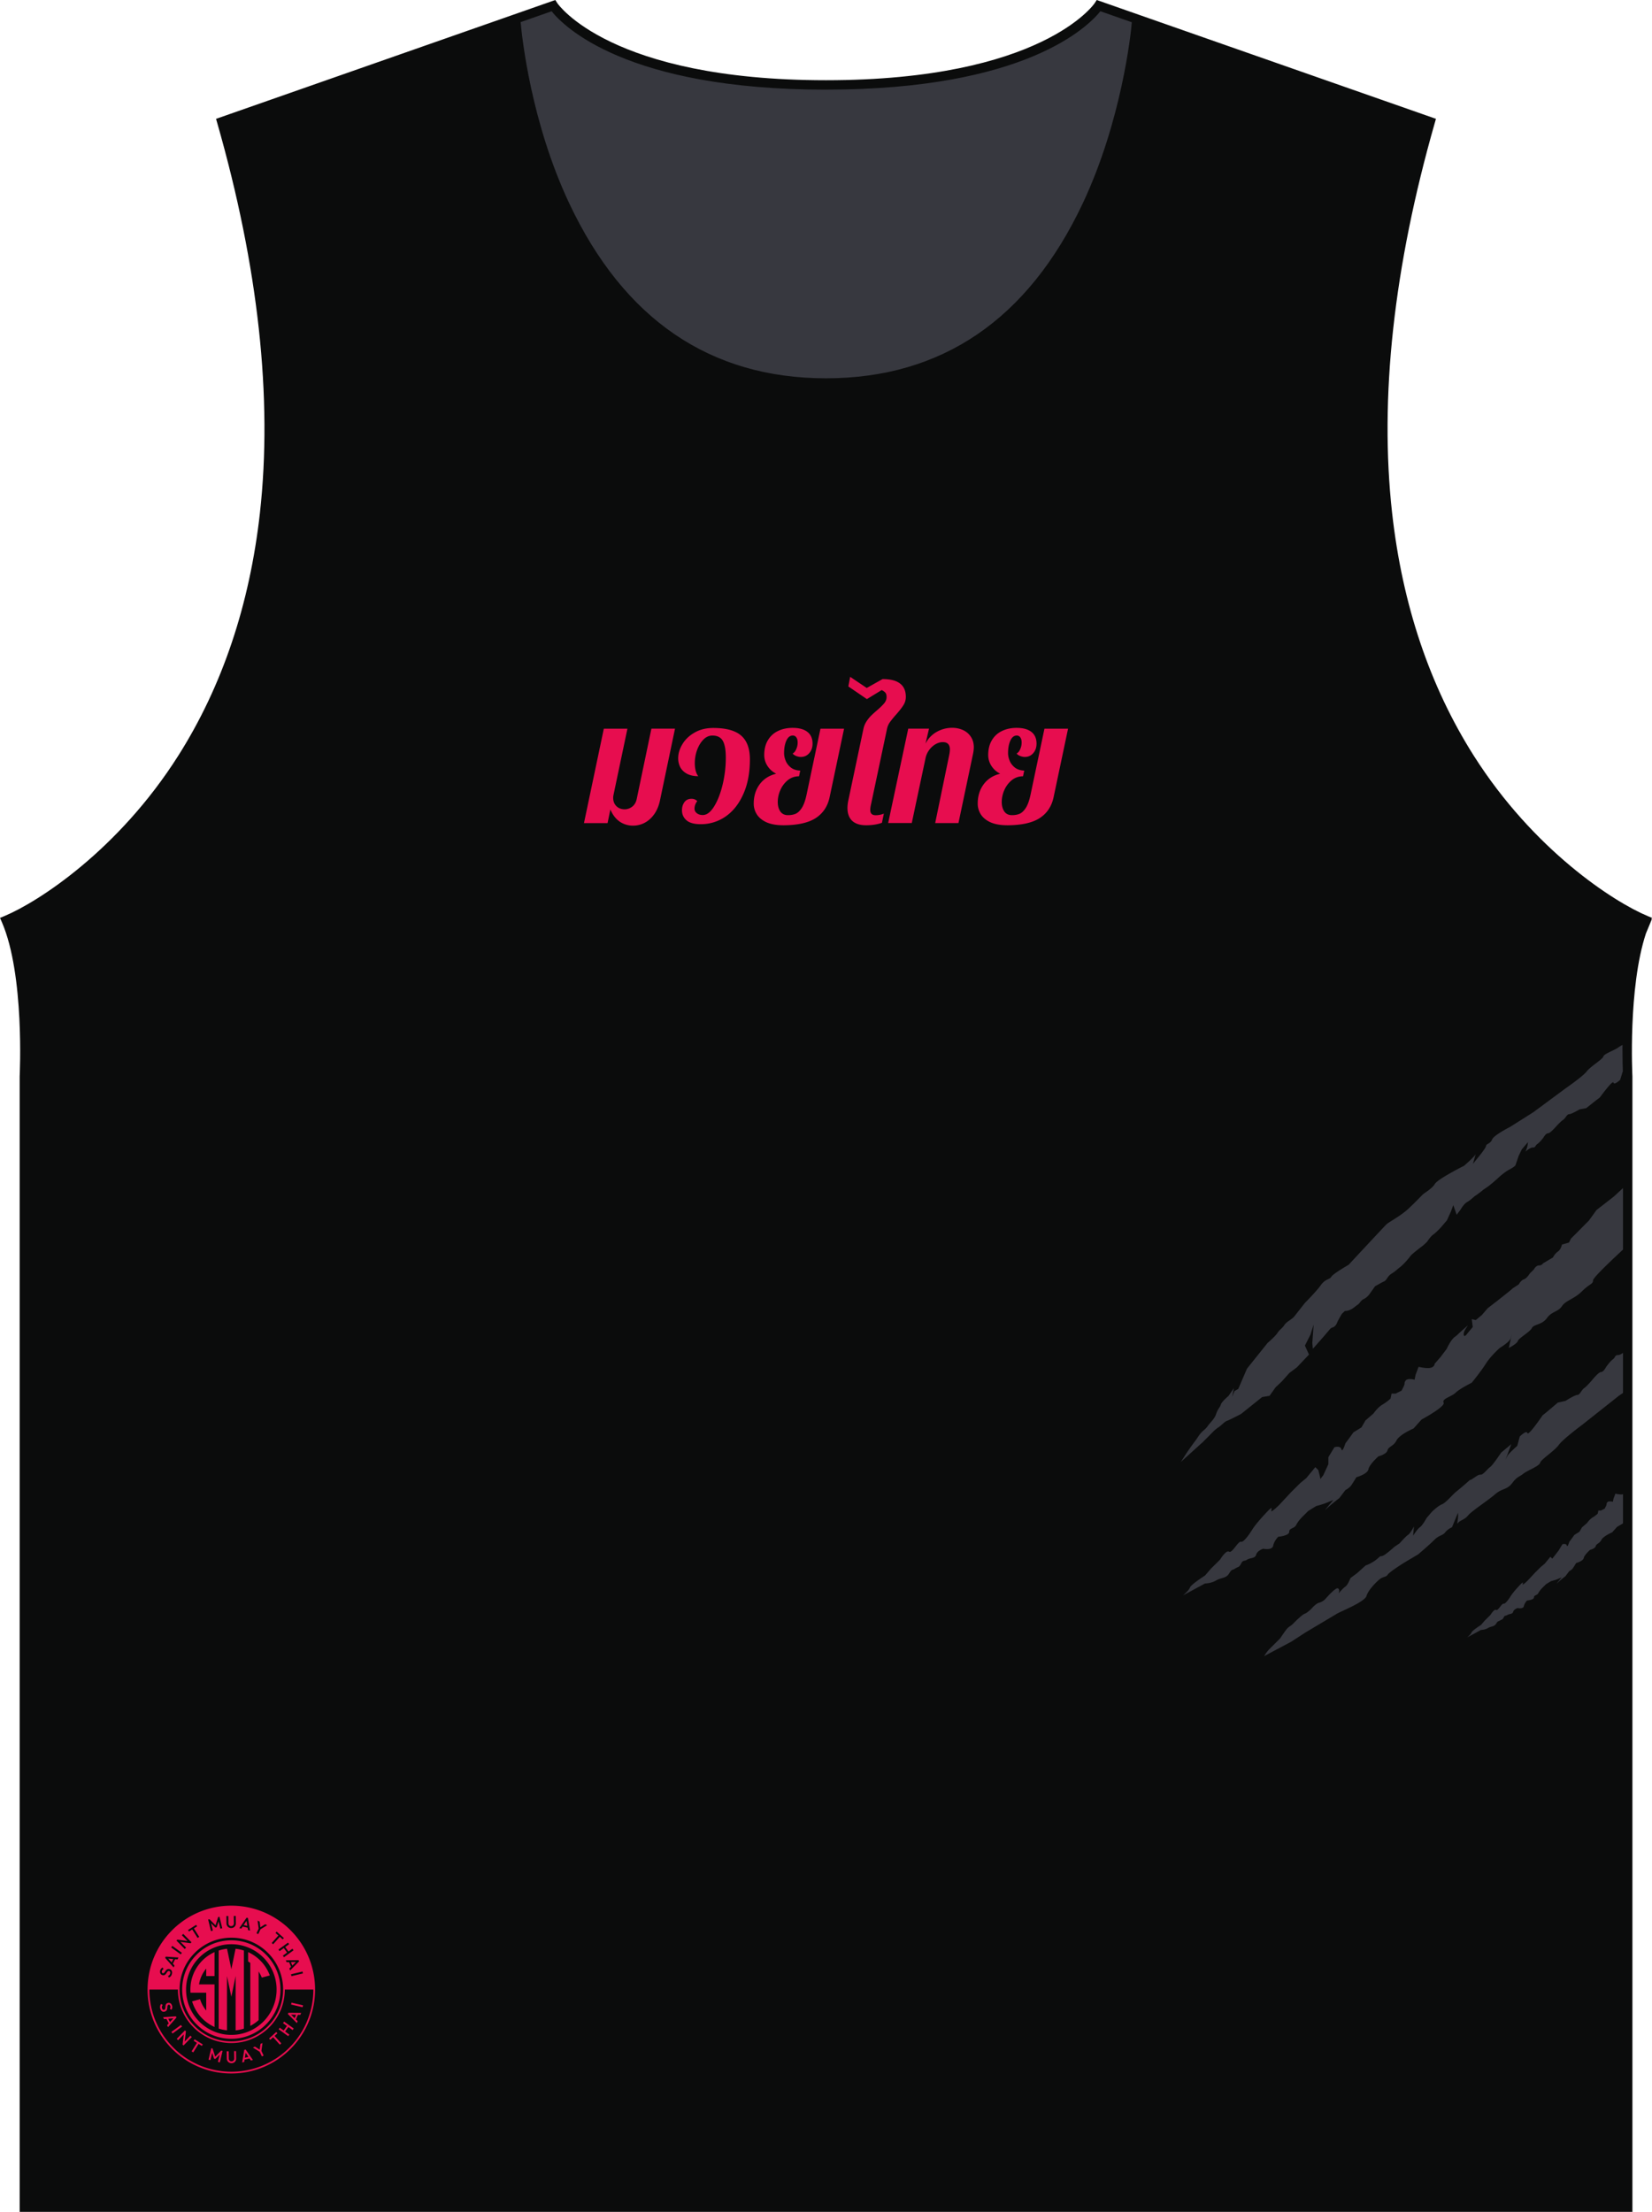
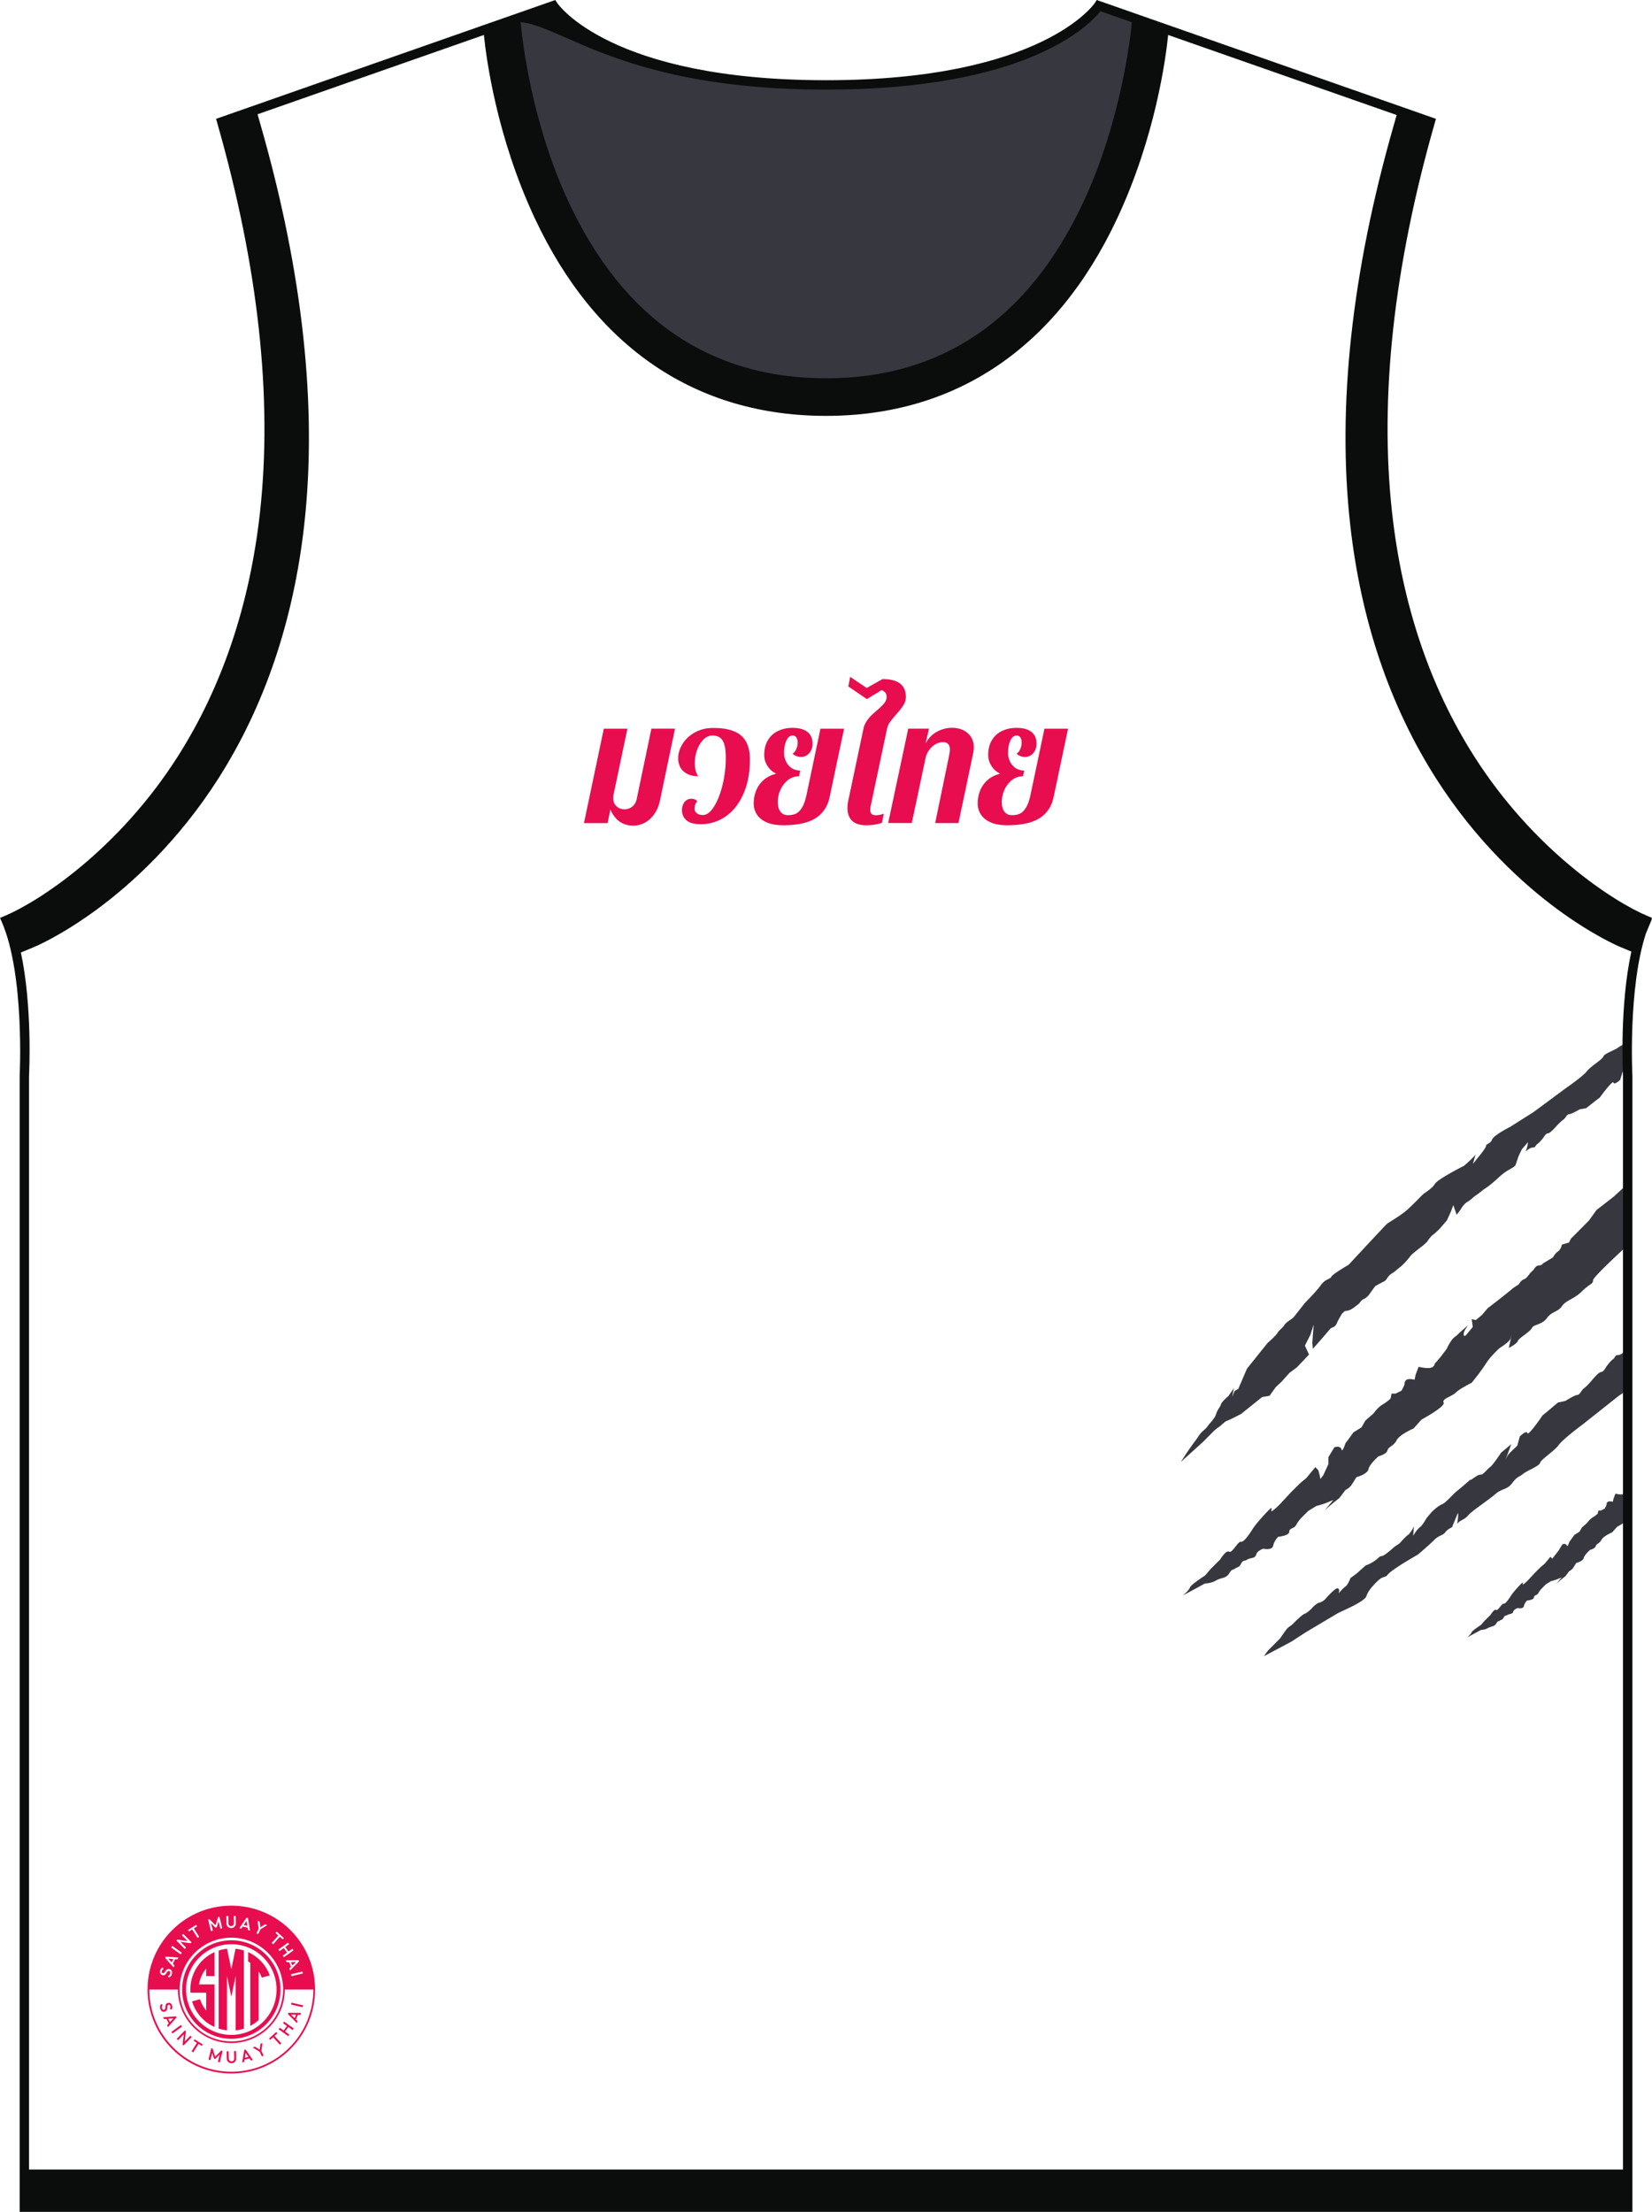
<svg xmlns="http://www.w3.org/2000/svg" width="310" height="415" viewBox="0 0 310 415" fill="none">
-   <path d="m45.73 21.383 48.616-17.14 5.327 25.655 10.311 22.815 17.227 15.778 19.944 5.446 16.773-1.362 20.965-5.222 11.332-11.01 13.371-23.38 4.759-18.618 1.589-10.103 50.202 17.934-7.141 25.766-3.398 28.152 1.814 23.045 5.437 21.563 9.069 22.701 14.163 17.934 21.308 14.168-1.281 7.4-.876 7.152.114 21.339v199.662H4.367V187.562L2.44 174.619l29.805-20.659 17.79-37.91 4.42-37.91z" fill="#0b0c0c" />
  <path d="m93.633 4.498 10.122-3.422 5.265 4.996 8.84 4.427 14.225 3.916 14.731 1.306h10.482l10.712-.23 10.988-1.645 11.108-2.61 8.669-3.801 5.441-4.6 1.867-1.984 7.709 3.007-1.757 11.862-3.399 12.881-5.498 12.149-5.891 10.61-11.676 12.034-15.228 7.584-14.009 1.95-14.449-1.478-13.881-5.389-8.501-6.698-6.344-7.32-6.745-10.16-6.97-18.106-2.773-9.93zm144.91 278.983c0 .375 1.505-1.12 1.505-1.12l2.259-2.425 1.695-1.68 1.127-.931 1.695-2.05.563.56.19.745c.189.745.189.93.189.93l.563-.745.943-2.05v-1.306l1.127-1.865s1.127-.375 1.316.375c.189.745.753-1.12.753-1.12l.563-.745.942-1.306 1.506-.93.753-1.305 1.506-1.306s.752-1.12 1.695-1.68c.942-.56 1.505-1.12 1.505-1.12l.19-.93h.752l1.127-.56.375-.746c.374-.745 0-.56.374-1.12s1.695-.185 1.695-.185l.189-.93.564-1.491s1.505.375 2.258.185c.753-.185.753-.745.753-.745l1.127-1.305 1.127-1.491s.753-1.68 1.506-2.24 0 0 1.695-1.49c1.695-1.491 0 0 0 .93 0 .931.753-.185.753-.185l.942-1.12-.19-1.49.753.185 1.127-.931 1.127-1.305 1.695-1.305 1.88-1.491c.956-.758 1.088-.89 1.057-.886.022-.013.044-.026.07-.049l1.127-.745s.375-.745.942-.93c.564-.185 1.127-1.12 1.127-1.12l.753-.745s.375-.746.942-.746c.568 0 .753-.375.753-.375l1.88-1.12s.374-.745.942-1.12c.564-.374.753-1.305.753-1.305l1.317-.375.374-.745 1.127-1.12 2.258-2.284 1.409-1.958 3.245-2.518 2.117-1.958.405-.489v11.659c-2.368 2.174-6.423 5.975-6.423 6.504 0 .745-.563.56-2.069 2.051-1.506 1.49-3.011 1.68-3.764 2.795-.753 1.12-1.88.931-2.822 2.24-.942 1.306-2.448 1.12-2.822 1.866-.375.745-2.448 1.865-2.633 2.425-.189.56-1.695 1.305-1.695 1.305l.564-2.61-.19.745c-.189.745-2.069 1.865-2.069 1.865s-1.695 1.491-2.633 2.986c-.942 1.49-2.632 3.545-2.632 3.545s-2.259 1.12-3.012 1.865c-.753.746-2.632 1.12-2.258 1.866.374.745-4.139 3.17-4.139 3.17l-1.505 1.68s-2.633 1.12-3.197 2.24c-.563 1.12-1.505 1.12-1.694 1.866-.19.745-1.695 1.12-1.695 1.12s-1.695 1.49-1.88 2.425c-.19.931-2.259 1.491-2.259 1.491s-.563.93-.942 1.49c-.374.56-1.127.93-1.127.93l-1.127 1.491s-1.695 1.305-2.448 2.05c-.753.746 1.316-1.68 1.316-1.68l-.942.375s-.753.375-2.258.745l-1.506.931-1.127 1.12s-.753.745-1.127 1.49c-.374.746-1.316.56-1.316 1.306 0 .745-2.07.93-2.07.93s-.752.745-.942 1.68c-.189.931-1.88.56-1.88.56s-1.127.375-1.316 1.12-1.127.56-1.695.931c-.563.375-.753 0-1.127.745s-.563.56-1.127.93c-.563.375-.563 0-1.127.931-.564.93-1.506.745-2.448 1.305s-2.069.56-2.069.56l-4.138 2.24s1.127-.93 1.316-1.49 2.822-2.24 2.822-2.24l1.127-1.306 1.695-1.68s1.127-1.865 1.695-1.49c.564.375 1.695-2.051 2.258-1.865.564.185 2.07-2.241 2.07-2.241s.374-.745 2.258-2.795c1.88-2.051 1.317-1.12 1.317-.746zm66.812-.119v-3.841l-.321.375s0 .353-.475.467c-.476.119-1.422-.119-1.422-.119l-.357.94-.119.586s-.828-.234-1.065.119c-.238.353 0 .234-.238.706l-.238.467-.709.353h-.475l-.119.586s-.357.353-.947.706c-.589.353-1.065 1.054-1.065 1.054l-.947.82-.475.82-.947.587-.589.82-.357.467s-.357 1.173-.476.706c-.118-.468-.827-.234-.827-.234l-.709 1.173-1.184 1.526-.357-.353-1.065 1.292-.709.587-1.066 1.054-1.422 1.525s-.946.94-.946.706.357-.82-.828.467c-1.184 1.292-1.422 1.76-1.422 1.76s-.946 1.526-1.303 1.406c-.357-.119-1.065 1.407-1.422 1.173s-1.065.94-1.065.94l-1.066 1.054-.709.82s-1.655 1.054-1.774 1.407c-.119.352-.828.939-.828.939l2.602-1.407s.709 0 1.304-.353c.589-.352 1.184-.233 1.536-.82.357-.586.357-.353.709-.586.356-.234.475-.119.709-.587s.356-.234.708-.467c.357-.234.947-.119 1.066-.587s.828-.705.828-.705 1.065.233 1.184-.353c.119-.587.59-1.054.59-1.054s1.303-.119 1.303-.586c0-.468.59-.353.828-.821.237-.467.708-.939.708-.939l.709-.705.947-.587c.946-.234 1.422-.467 1.422-.467l.59-.234s-1.303 1.526-.828 1.054c.476-.468 1.537-1.292 1.537-1.292l.708-.94s.476-.233.709-.586c.238-.353.59-.939.59-.939s1.303-.353 1.422-.94c.119-.586 1.184-1.525 1.184-1.525s.947-.234 1.066-.706c.119-.467.709-.467 1.065-1.173.357-.705 2.012-1.407 2.012-1.407l.947-1.053s1.087-.587 1.862-1.143v-1.962zm-77.665-14.79s.568-.534.991-.794c.422-.26 1.136-1.063 1.554-1.19.418-.124 2.655-1.293 2.655-1.293l3.958-3.174 1.382-.23 1.153-1.614 1.136-1.062 1.431-1.606 1.409-1.054 2.28-2.403-.77-1.68 1.03-2.033.612-1.909-.251 3.435.101 1.107s1.431-1.605 2.004-2.276l1.144-1.34s.146-.269.564-.397c.418-.123.704-.529.858-.935.15-.41.881-1.623.881-1.623l.568-.533c1.1.035 1.954-.9 2.377-1.16s.577-.807 1.136-1.063.99-.793.99-.793l1.154-1.614s1.123-.653 1.682-.909c.559-.255.581-.943 1.426-1.468.841-.525.845-.662 1.554-1.191.705-.529 1.708-1.733 1.999-2.138.291-.406 2.404-1.989 2.404-1.989l.709-.666s.581-.944 1.144-1.341c.564-.397 1.422-1.331 1.422-1.331l1.145-1.341.74-1.627.453-1.226.63 1.812.717-.939s.586-1.085 1.286-1.473c.7-.392 1.131-.926 1.554-1.19.422-.26 1.409-1.054 1.409-1.054s-.423.26.563-.397 2.404-1.989 2.404-1.989.995-.93 1.972-1.451c.982-.52 1.127-.789 1.127-.789l.608-1.773.59-1.221 1.144-1.341c-.03.966-.471 1.777-.471 1.777s.854-.798 1.4-.78.427-.401.846-.662c.422-.26 1.14-1.203 1.14-1.203s.44-.812.854-.799 1.559-1.327 1.559-1.327.858-.935 1.276-1.199c.423-.26.722-1.081 1.136-1.063.414.013 1.955-.9 1.955-.9l1.246-.233 1.836-1.456.704-.529s2.452-3.364 2.571-2.809c.119.556 1.255-.511 1.255-.511l.462-1.499s.401-.336.806-.702l-.027-5.04c-.673.759-.955.688-1.589 1.164-.704.529-2.65 1.151-2.809 1.698-.158.547-2.399 1.852-3.117 2.791-.717.94-3.958 3.175-3.958 3.175l-6.062 4.485-4.354 2.752s-3.077 1.552-3.381 2.368-1.127.789-1.14 1.203c-.014.415-1.59 2.289-1.59 2.289l-.863 1.076s.621-2.183.471-1.777c-.149.41-2.135 2.134-2.135 2.134s-4.895 2.456-5.477 3.4c-.581.944-1.84 1.592-2.267 1.993-.427.402-1.281 1.336-2.703 2.668s-3.659 2.496-4.086 2.897c-.427.402-7.132 7.62-7.132 7.62s-2.945 1.694-3.24 2.236-1.114.375-1.977 1.587c-.867 1.213-2.998 3.347-2.998 3.347s-1.58 2.016-2.012 2.554-1.404.917-1.84 1.591c-.436.675-.854.799-1.286 1.473-.435.675-1.849 1.87-1.849 1.87l-3.874 4.833-1.638 3.806-.7.392-.449 1.089.331-1.645-1.013 1.482s-1.272 1.058-1.431 1.605c-.154.547-.577.807-.885 1.764-.308.953-1.012 1.482-1.589 2.289s-.991.793-1.713 1.874-.576.807-1.153 1.614-.867 1.212-1.299 1.887l-.872 1.349 4.112-3.721 1.995-2.002zm56.119-26.824c-.026 0-.167.106 0 0m-10.213 44.008c.317-.476 1.272-.635 1.906-1.433.634-.793 3.812-2.862 5.08-3.977 1.273-1.116 2.224-.794 3.179-2.068.951-1.275 1.272-1.116 2.065-1.751s3.015-1.433 3.178-2.068c.159-.635 2.699-2.227 3.496-3.343.792-1.115 4.447-3.819 4.447-3.819l6.828-5.41 1.58-1.072v-6.235l-.629.785c0-1.116.475-2.068.475-2.068s-.951.952-1.589.952-.475.476-.951.794c-.475.317-1.272 1.433-1.272 1.433s-.476.953-.951.953c-.476 0-1.748 1.592-1.748 1.592s-.951 1.115-1.431 1.433c-.475.317-.792 1.274-1.272 1.274s-2.223 1.116-2.223 1.116l-1.431.317-2.065 1.751-.793.635s-2.698 3.977-2.857 3.342c-.158-.635-1.431.635-1.431.635l-.475 1.751s-1.431 1.274-1.748 1.751-.634 1.274-.317.476c.317-.794.951-2.544.951-2.544l-1.906 1.591s-1.59 2.386-2.065 2.704c-.475.317-1.272 1.433-1.748 1.433-.475 0-.634.158-1.589.793-.951.635.317-.476-.951.635a64 64 0 0 1-2.065 1.751c-.792.635-1.906 2.068-2.699 2.386-.792.317-1.906 1.433-1.906 1.433l-.951 1.116s-.792 1.433-1.272 1.75c-.476.318-1.273 1.592-1.273 1.592l.159-1.751s-.634 1.275-1.114 1.592c-.475.318-1.589 1.592-1.589 1.592l-.951.635s-1.906 1.751-2.382 1.751c-.475 0-.475.317-1.431.952-.951.635-1.589.794-1.589.794l-1.589 1.433-1.273.953s-.475 1.274-.951 1.592c-.475.317-1.272 1.274-1.272 1.274s.317-.794-.158-.952c-.476-.159-2.382 2.068-2.382 2.068s-.476.476-1.114.635c-.634.158-1.431 1.115-1.431 1.115s-.792.794-1.272.953c-.476.159-1.748 1.433-2.224 1.909-.475.476-.792.476-1.272 1.116-.48.639-1.114 1.592-1.114 1.592l-2.064 2.068c-.476.476-.951 1.274-.951 1.274l5.08-2.703 2.699-1.75s5.08-3.021 5.877-3.502c.793-.476 5.244-2.227 5.561-3.342s1.906-2.703 2.54-3.184c.634-.476 1.114-.318 1.431-.794s2.065-1.592 2.54-1.909c.475-.318 3.179-1.91 3.179-1.91s2.064-1.75 3.015-2.703 1.59-.794 2.065-1.433c.476-.635 1.272-.952 1.272-.952l1.114-2.704c.159.953-.317 2.386 0 1.91z" fill="#37383f" />
-   <path d="m309.952 172.498-.062-.026.11-.256-.823-.344c-6.375-2.659-21.397-12.378-32.632-30.101-8.246-13.008-13.401-28.332-15.316-45.547-2.404-21.56.29-46.165 7.999-73.126l.229-.803-63-22.066-.652-.225-.378.578C205.334.728 195.525 15.05 155 15.05S104.67.728 104.578.586L104.204 0 40.543 22.3l.229.802c7.713 26.961 10.403 51.567 8.004 73.126-1.92 17.211-7.07 32.539-15.317 45.548-11.235 17.727-26.256 27.441-32.631 30.1l-.824.344.357.821c4.284 9.904 3.337 28.698 3.328 28.887v213.076h302.635V201.928c-.009-.176-.837-16.54 2.536-26.784l1.096-2.641zm-5.394 29.497v205.068H5.442V201.995c.044-.878.638-13.216-1.524-23.279l2.536-1.054c.207-.084 5.125-2.156 11.843-7.117 6.124-4.525 15.043-12.462 22.757-24.598 8.629-13.581 14.022-29.54 16.03-47.435 2.482-22.154-.256-47.36-8.137-74.911l-.616-2.161L90.802 6.562c.454 4.458 2.408 19.147 9.563 34.413 11.354 24.24 30.249 37.054 54.639 37.054s43.286-12.814 54.64-37.054c7.15-15.266 9.109-29.955 9.563-34.413l42.88 15.019-.577 2.015c-7.88 27.552-10.618 52.758-8.135 74.912 2.007 17.894 7.4 33.853 16.029 47.435 7.713 12.135 16.633 20.073 22.757 24.597 6.714 4.961 11.636 7.029 11.843 7.117l2.122.882c-2.206 10.094-1.603 22.569-1.559 23.451zM155 16.815c37.523 0 49.242-11.894 51.488-14.707l5.899 2.068c-.172 2.192-1.933 18.534-9.206 33.977C192.919 59.937 176.709 70.978 155 70.978s-37.919-11.046-48.181-32.825C99.639 22.917 97.948 6.98 97.697 4.15l5.815-2.038C105.758 4.926 117.482 16.82 155 16.82z" fill="#0b0c0c" />
+   <path d="m309.952 172.498-.062-.026.11-.256-.823-.344c-6.375-2.659-21.397-12.378-32.632-30.101-8.246-13.008-13.401-28.332-15.316-45.547-2.404-21.56.29-46.165 7.999-73.126l.229-.803-63-22.066-.652-.225-.378.578C205.334.728 195.525 15.05 155 15.05S104.67.728 104.578.586L104.204 0 40.543 22.3l.229.802c7.713 26.961 10.403 51.567 8.004 73.126-1.92 17.211-7.07 32.539-15.317 45.548-11.235 17.727-26.256 27.441-32.631 30.1l-.824.344.357.821c4.284 9.904 3.337 28.698 3.328 28.887v213.076h302.635V201.928c-.009-.176-.837-16.54 2.536-26.784l1.096-2.641zm-5.394 29.497v205.068H5.442V201.995c.044-.878.638-13.216-1.524-23.279l2.536-1.054c.207-.084 5.125-2.156 11.843-7.117 6.124-4.525 15.043-12.462 22.757-24.598 8.629-13.581 14.022-29.54 16.03-47.435 2.482-22.154-.256-47.36-8.137-74.911l-.616-2.161L90.802 6.562c.454 4.458 2.408 19.147 9.563 34.413 11.354 24.24 30.249 37.054 54.639 37.054s43.286-12.814 54.64-37.054c7.15-15.266 9.109-29.955 9.563-34.413l42.88 15.019-.577 2.015c-7.88 27.552-10.618 52.758-8.135 74.912 2.007 17.894 7.4 33.853 16.029 47.435 7.713 12.135 16.633 20.073 22.757 24.597 6.714 4.961 11.636 7.029 11.843 7.117l2.122.882c-2.206 10.094-1.603 22.569-1.559 23.451zM155 16.815c37.523 0 49.242-11.894 51.488-14.707l5.899 2.068c-.172 2.192-1.933 18.534-9.206 33.977C192.919 59.937 176.709 70.978 155 70.978s-37.919-11.046-48.181-32.825C99.639 22.917 97.948 6.98 97.697 4.15C105.758 4.926 117.482 16.82 155 16.82z" fill="#0b0c0c" />
  <path d="M118.785 154.912a4.4 4.4 0 0 1-2.492-.749q-1.11-.769-1.757-2.285l-.524 2.558h-4.429l3.725-17.714h4.429l-2.611 12.418a2.5 2.5 0 0 0-.061.556q.001.675.299 1.173c.198.321.462.564.779.736.33.159.683.243 1.052.243.529 0 1.013-.168 1.44-.499q.642-.496.841-1.415l2.76-13.216h4.429l-2.835 13.533c-.211.962-.559 1.795-1.052 2.496s-1.079 1.239-1.77 1.61a4.64 4.64 0 0 1-2.223.555m12.701-.273c-1.219 0-2.113-.247-2.672-.737q-.84-.734-.841-1.878c0-.582.15-1.08.449-1.504.308-.432.762-.648 1.352-.648q.628 0 1.065.437-.51.674-.511 1.428 0 .497.436.843.436.343 1.11.343c.748 0 1.457-.529 2.117-1.591q1.004-1.61 1.607-4.106c.401-1.676.599-3.351.599-5.036 0-1.04-.088-1.865-.269-2.465q-.256-.92-.81-1.309-.542-.405-1.439-.406c-.63 0-1.198.256-1.695.767q-.748.768-1.185 1.971a7.3 7.3 0 0 0-.418 2.421q-.001.736.15 1.385.166.65.497 1.08-1.248 0-2.1-.45c-.559-.299-.982-.701-1.259-1.203a3.64 3.64 0 0 1-.405-1.716q-.001-1.335.797-2.646.792-1.323 2.298-2.178c.999-.573 2.162-.855 3.482-.855 1.603 0 2.902.211 3.906.63 1.012.41 1.756 1.054 2.236 1.923.489.86.735 1.98.735 3.351q.001 3.776-1.246 6.526-1.23 2.753-3.332 4.194a8.07 8.07 0 0 1-4.641 1.429zm15.431.198q-1.772-.001-3.016-.524-1.23-.542-1.844-1.46a3.7 3.7 0 0 1-.617-2.09c0-1.385.366-2.576 1.096-3.581q1.112-1.52 3.122-2.015a4.05 4.05 0 0 1-1.651-1.473 3.74 3.74 0 0 1-.599-2.015q-.001-1.653.691-2.796a4.33 4.33 0 0 1 1.893-1.729q1.202-.587 2.748-.586 1.803 0 2.76.75.978.754.977 2.209-.001 1.083-.629 1.79-.617.707-1.576.706c-.251 0-.529-.053-.841-.168-.308-.119-.542-.282-.691-.48q.422-.212.673-.812.27-.6.269-1.235c0-.423-.079-.732-.242-.961a.77.77 0 0 0-.674-.362q-.778 0-1.215.979c-.282.64-.418 1.42-.418 2.333q.001.675.299 1.416.297.735.977 1.278.674.529 1.757.574l-.224 1.067q-1.202.001-2.118.736a4.9 4.9 0 0 0-1.396 1.866 5.5 5.5 0 0 0-.48 2.209c0 .732.159 1.318.48 1.79q.495.694 1.427.693.825.001 1.439-.256.629-.271 1.171-1.111.541-.843.885-2.466l2.611-12.391h4.429l-2.716 12.872q-.555 2.587-2.642 3.925-2.087 1.323-6.111 1.323zm15.55 0q-1.65-.001-2.554-.829-.885-.84-.885-2.421c0-.41.053-.89.168-1.442l2.835-13.427q.152-.692.524-1.292.39-.616.841-1.081.463-.463 1.184-1.08.917-.793 1.352-1.323.435-.541.435-1.142c0-.401-.074-.657-.224-.829-.15-.181-.379-.344-.691-.498l-2.778 1.697-3.483-2.376.344-1.804 3.108 2.09 2.972-1.667q2.219.001 3.288.843 1.081.828 1.079 2.509a2.87 2.87 0 0 1-.467 1.565c-.312.494-.766 1.072-1.365 1.746a19 19 0 0 0-1.171 1.442q-.39.57-.524 1.204l-3.033 14.327a4.5 4.5 0 0 0-.119.887q-.001.509.242.767.258.257.78.256.436-.001.84-.088.422-.093.692-.212l-.361 1.715c-.832.309-1.841.468-3.034.468zm7.959-18.119h3.906l-.661 2.813a5.17 5.17 0 0 1 2.1-2.209 5.87 5.87 0 0 1 2.897-.767q1.095.001 2.025.419a3.45 3.45 0 0 1 1.488 1.261q.555.826.555 1.984 0 .464-.119 1.098l-2.76 13.11h-4.368l2.642-12.81a5.7 5.7 0 0 0 .119-.992q0-1.384-1.334-1.385c-.449 0-.907.133-1.365.393a3.9 3.9 0 0 0-1.184 1.08 3.9 3.9 0 0 0-.691 1.548l-2.58 12.162h-4.429l3.768-17.714zm18.522 18.119q-1.772-.001-3.016-.524-1.23-.542-1.844-1.46a3.7 3.7 0 0 1-.617-2.09c0-1.385.366-2.576 1.096-3.581q1.112-1.52 3.122-2.015a4.05 4.05 0 0 1-1.651-1.473 3.74 3.74 0 0 1-.599-2.015q-.001-1.653.691-2.796a4.33 4.33 0 0 1 1.893-1.729q1.202-.587 2.748-.586 1.803 0 2.76.75.977.754.977 2.209-.001 1.083-.629 1.79-.617.707-1.576.706c-.251 0-.529-.053-.841-.168-.308-.119-.542-.282-.691-.48q.422-.212.673-.812.27-.6.269-1.235c0-.423-.079-.732-.242-.961a.77.77 0 0 0-.674-.362q-.78 0-1.215.979c-.282.64-.418 1.42-.418 2.333q.001.675.299 1.416.297.735.977 1.278.674.529 1.757.574l-.225 1.067q-1.2.001-2.117.736a4.9 4.9 0 0 0-1.396 1.866 5.5 5.5 0 0 0-.48 2.209c0 .732.159 1.318.48 1.79q.495.694 1.427.693.825.001 1.439-.256.629-.271 1.171-1.111.542-.843.885-2.466l2.611-12.391h4.429l-2.716 12.872q-.555 2.587-2.642 3.925-2.087 1.323-6.111 1.323zM34.168 380.234l-1.792 1.305-.215-.295 1.791-1.306zm-1.057-1.689-1.58 1.799-.176-.353.308-.344-.423-.855-.457.04-.172-.349 2.39-.167.115.229zm-.58.141-.947.08.312.63.634-.705zm-1.634-1.261a.7.7 0 0 0 .269-.132.6.6 0 0 0 .145-.194q.046-.111.066-.23c.013-.079.017-.158.026-.238a2 2 0 0 1 .027-.22.5.5 0 0 1 .061-.172.23.23 0 0 1 .141-.097.21.21 0 0 1 .203.044.47.47 0 0 1 .132.234.5.5 0 0 1 .009.242.7.7 0 0 1-.106.234l.304.176a.9.9 0 0 0 .14-.326.9.9 0 0 0-.017-.401.9.9 0 0 0-.163-.336.66.66 0 0 0-.268-.198.6.6 0 0 0-.348-.009.6.6 0 0 0-.26.128.5.5 0 0 0-.136.194.8.8 0 0 0-.058.229q-.014.12-.022.239c0 .079-.013.149-.026.22a.45.45 0 0 1-.075.176.27.27 0 0 1-.159.102.24.24 0 0 1-.229-.053.5.5 0 0 1-.15-.265.6.6 0 0 1-.012-.33.7.7 0 0 1 .145-.265l-.304-.176a1 1 0 0 0-.185.392.95.95 0 0 0 .022.454c.062.23.168.402.313.507.15.106.317.133.51.084zm12.512-13.375c5.094 0 9.223 4.137 9.223 9.239s-4.13 9.238-9.223 9.238-9.223-4.136-9.223-9.238 4.13-9.239 9.223-9.239m3.306 1.407a8.4 8.4 0 0 0-3.306-.67 8.4 8.4 0 0 0-3.306.67 8.5 8.5 0 0 0-2.7 1.821 8.5 8.5 0 0 0-1.817 2.703 8.4 8.4 0 0 0-.67 3.312c0 1.151.225 2.262.67 3.312a8.5 8.5 0 0 0 1.818 2.703 8.5 8.5 0 0 0 2.699 1.821 8.4 8.4 0 0 0 3.306.67 8.4 8.4 0 0 0 3.306-.67 8.5 8.5 0 0 0 2.699-1.821 8.5 8.5 0 0 0 1.818-2.703c.445-1.05.67-2.161.67-3.312a8.4 8.4 0 0 0-.67-3.312 8.5 8.5 0 0 0-1.818-2.703 8.5 8.5 0 0 0-2.699-1.821m-.453-5.058-.533.79.682.149zm9.276 7.717-.951.022.273.648.673-.67zm-23.967-.626.638.705.308-.63zm20.489 14.014-.225-.247-1.338 1.217.224.247.533-.485 1.264 1.398.268-.247-1.263-1.398.532-.485zm-5.966 3.043 1.37 1.966-.383.089-.26-.38-.929.212-.07.454-.38.084.401-2.364.247-.057zm.005.604-.15.939.683-.154-.538-.785zm-10.372-3.206-1.066 1.098.229-1.914-.18-.176-1.546 1.587.26.256 1.065-1.098-.228 1.914.18.176 1.545-1.587zm18.389-4.295 2.395.022-.15.362-.458-.009-.37.877.326.322-.15.357-1.69-1.702.097-.234zm.493.348.678.666.273-.648-.951-.022zm.013-1.896 2.157.503.084-.353-2.157-.503zm-1.514 3.497.735.525-.608.851-.735-.525-.211.295 1.8 1.293.212-.296-.797-.573.608-.851.796.573.212-.295-1.801-1.293zm-3.861 3.726-.374.177-.133 1.067-.907-.574-.378.181 1.272.785.414.873.33-.154-.418-.886.203-1.469zm9.879-10.032c0 8.696-7.035 15.743-15.717 15.743s-15.717-7.047-15.717-15.743 7.035-15.742 15.717-15.742 15.717 7.046 15.717 15.742m-2.364-3.382-2.153.516.084.353 2.157-.516-.084-.353zm-.731-2.139-2.395.031.15.357.458-.013.374.878-.326.321.154.362 1.682-1.707-.101-.233zm-1.986-3.285-1.791 1.301.21.295.793-.577.612.846-.792.578.216.295 1.791-1.3-.215-.296-.731.529-.612-.846.73-.53zm-1.8-1.336-1.26 1.402.27.243 1.258-1.403.538.485.22-.247-1.348-1.208-.22.247.537.485zm-1.964 3.259a9.64 9.64 0 0 0-6.868-2.849 9.65 9.65 0 0 0-6.868 2.849 9.67 9.67 0 0 0-2.844 6.879 9.68 9.68 0 0 0 2.844 6.879 9.64 9.64 0 0 0 6.868 2.848 9.65 9.65 0 0 0 6.868-2.848 9.67 9.67 0 0 0 2.844-6.879 9.68 9.68 0 0 0-2.844-6.879m-1.739-4.556-.41.874.331.154.414-.887 1.259-.78-.374-.176-.907.577-.137-1.067-.383-.181.207 1.482zm-3.64-.083.378.083.26-.379.929.207.075.455.383.083-.405-2.363-.247-.053-1.37 1.971zm-2.422-2.254.022 1.376a.865.865 0 0 0 .894.86.853.853 0 0 0 .858-.891l-.022-1.38h-.365l.022 1.38a.56.56 0 0 1-.062.278.5.5 0 0 1-.176.185.6.6 0 0 1-.26.071.53.53 0 0 1-.264-.062.5.5 0 0 1-.19-.181.6.6 0 0 1-.074-.278l-.022-1.371h-.365v.004zm-3.42.644.527 2.156.353-.088-.34-1.38.82.816.246-.062.348-1.107.339 1.38.352-.088-.528-2.156-.247.062-.484 1.543-1.145-1.142-.246.062zm-3.774 1.958.176.282.608-.388 1.008 1.592.308-.194-1.008-1.592.608-.388-.176-.282-1.528.97zm-2.175 1.98 1.555 1.579.26-.256-1.075-1.089 1.906.269.18-.177-1.553-1.578-.26.255 1.074 1.09-1.906-.269zm-.99 1.296 1.796 1.297.211-.296-1.796-1.296zm-1.136 1.949 1.59 1.795.171-.348-.308-.34.418-.855.458.035.172-.353-2.386-.163-.11.229zm-.933 2.756a.6.6 0 0 0 .136.305.57.57 0 0 0 .3.176q.166.042.286.018a.5.5 0 0 0 .211-.102.8.8 0 0 0 .163-.172q.071-.099.136-.198.066-.1.132-.181a.4.4 0 0 1 .15-.114.27.27 0 0 1 .19-.009.25.25 0 0 1 .175.158.5.5 0 0 1 0 .305.64.64 0 0 1-.154.295.65.65 0 0 1-.255.159l.176.3q.213-.094.352-.247a.95.95 0 0 0 .203-.41q.093-.345-.026-.596a.58.58 0 0 0-.405-.322.65.65 0 0 0-.3-.017.6.6 0 0 0-.224.097 1.2 1.2 0 0 0-.172.167c-.049.067-.097.128-.141.199a2 2 0 0 1-.132.181.5.5 0 0 1-.141.119.23.23 0 0 1-.172.013.23.23 0 0 1-.158-.137.45.45 0 0 1 0-.264.5.5 0 0 1 .11-.216.7.7 0 0 1 .202-.15l-.176-.3a.86.86 0 0 0-.462.573.9.9 0 0 0-.022.375zm27.538 9.19c.8-1.9 1.21-3.92 1.21-6.001h-5.358a10 10 0 0 1-.788 3.902 10.05 10.05 0 0 1-5.336 5.345 9.9 9.9 0 0 1-3.905.789 9.9 9.9 0 0 1-3.905-.789 10.05 10.05 0 0 1-5.336-5.345 9.9 9.9 0 0 1-.788-3.902h-5.358a15.3 15.3 0 0 0 1.211 6.001 15.4 15.4 0 0 0 3.298 4.899 15.33 15.33 0 0 0 10.883 4.516c2.078 0 4.094-.406 5.992-1.213a15.3 15.3 0 0 0 4.89-3.303 15.4 15.4 0 0 0 3.298-4.899zm-17.206 6.597-.493-1.539-.246-.057-.515 2.156.352.084.33-1.38.352 1.102.247.057.814-.82-.33 1.381.352.083.515-2.156-.246-.057-1.136 1.146zm3.549-1.036.022 1.376a.56.56 0 0 1-.062.278.5.5 0 0 1-.176.185.55.55 0 0 1-.524.009.51.51 0 0 1-.264-.459l-.022-1.371h-.365l.022 1.38c0 .167.044.317.123.445q.118.197.321.309.205.112.45.106a.85.85 0 0 0 .858-.891l-.022-1.38h-.366v.008zm-7.59-1.945.612.384-1 1.596.309.194.999-1.596.612.384.176-.283-1.532-.961zm7.872-1.962v-10.182h-.005l-.797 3.885-.819-3.885v10.182a8 8 0 0 1-1.558-.331v-14.64a7.7 7.7 0 0 1 1.567-.335l.81 3.845.788-3.845a7.6 7.6 0 0 1 1.568.331v14.653a7.5 7.5 0 0 1-1.55.331zm-8.427-8.621a8 8 0 0 0-.04 1.561h2.95v3.343a6.1 6.1 0 0 1-1.153-2.122l-1.497.402a7.7 7.7 0 0 0 4.209 4.806v-7.99H37.35a6.1 6.1 0 0 1 1.347-2.968v1.407h1.559v-4.494a7.71 7.71 0 0 0-4.473 6.055zm14.841-1.676a7.72 7.72 0 0 0-4.068-4.379v1.751c.141.084.273.177.41.269v11.822a7.8 7.8 0 0 0 1.563-1.084v-9.12q.355.542.594 1.143l1.505-.406z" fill="#e70d4f" />
</svg>